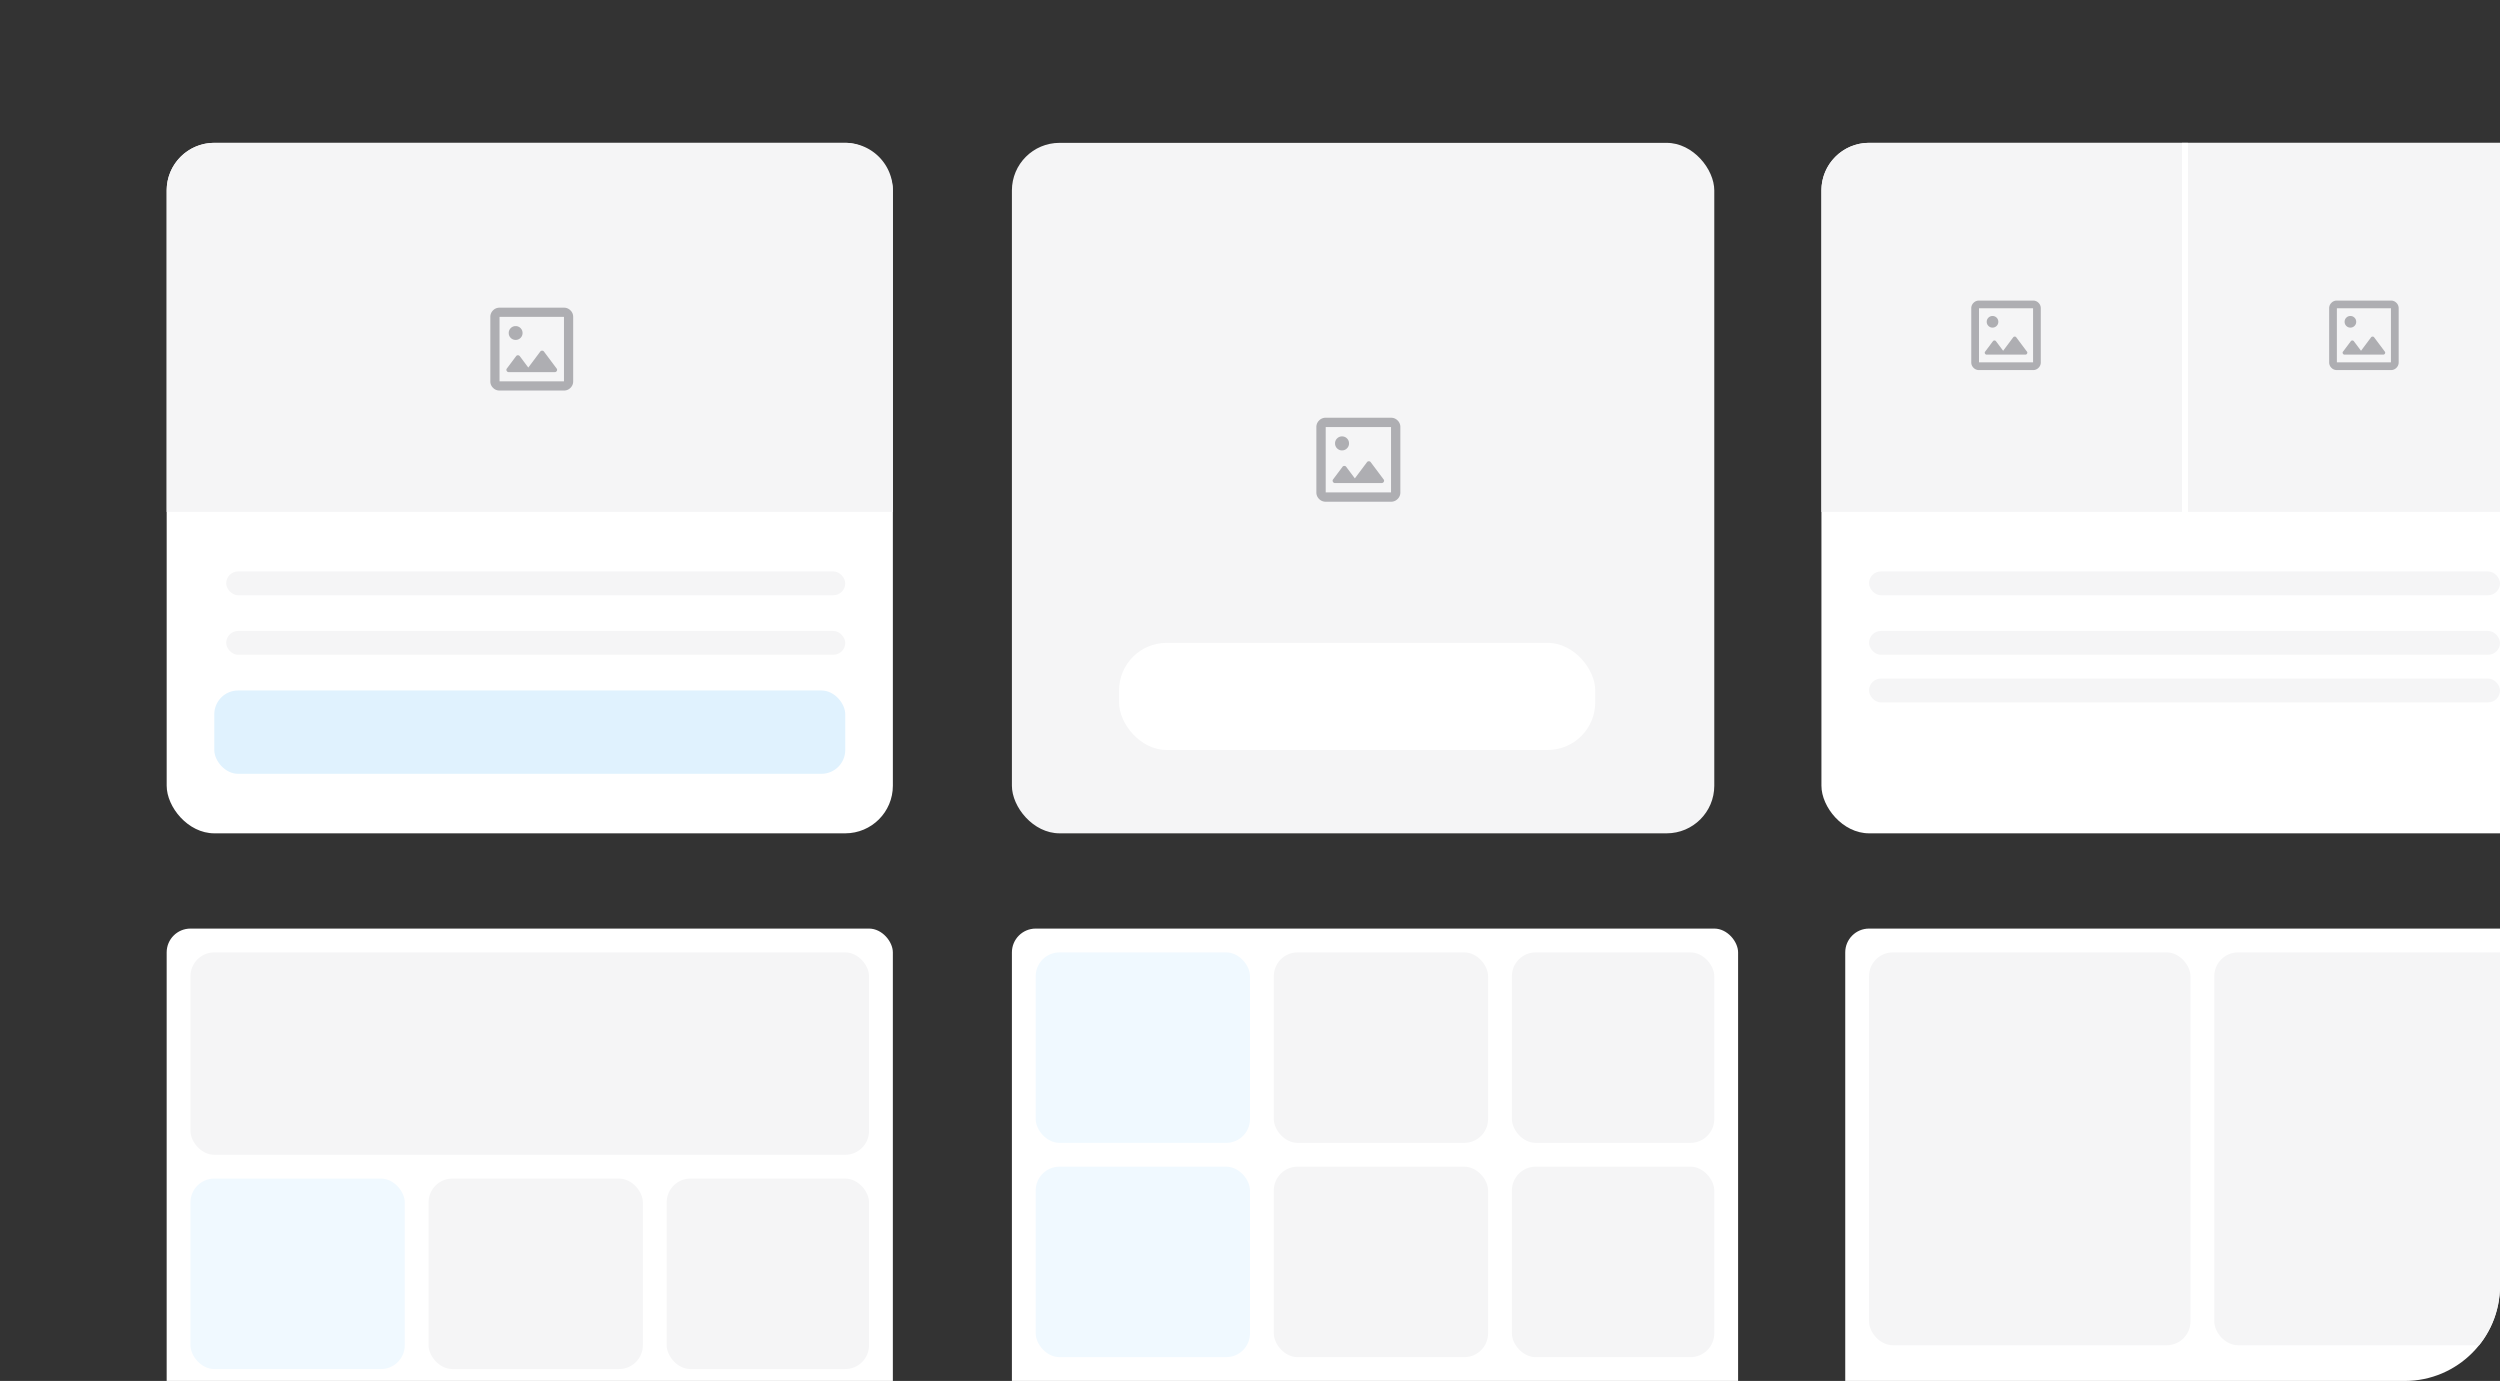
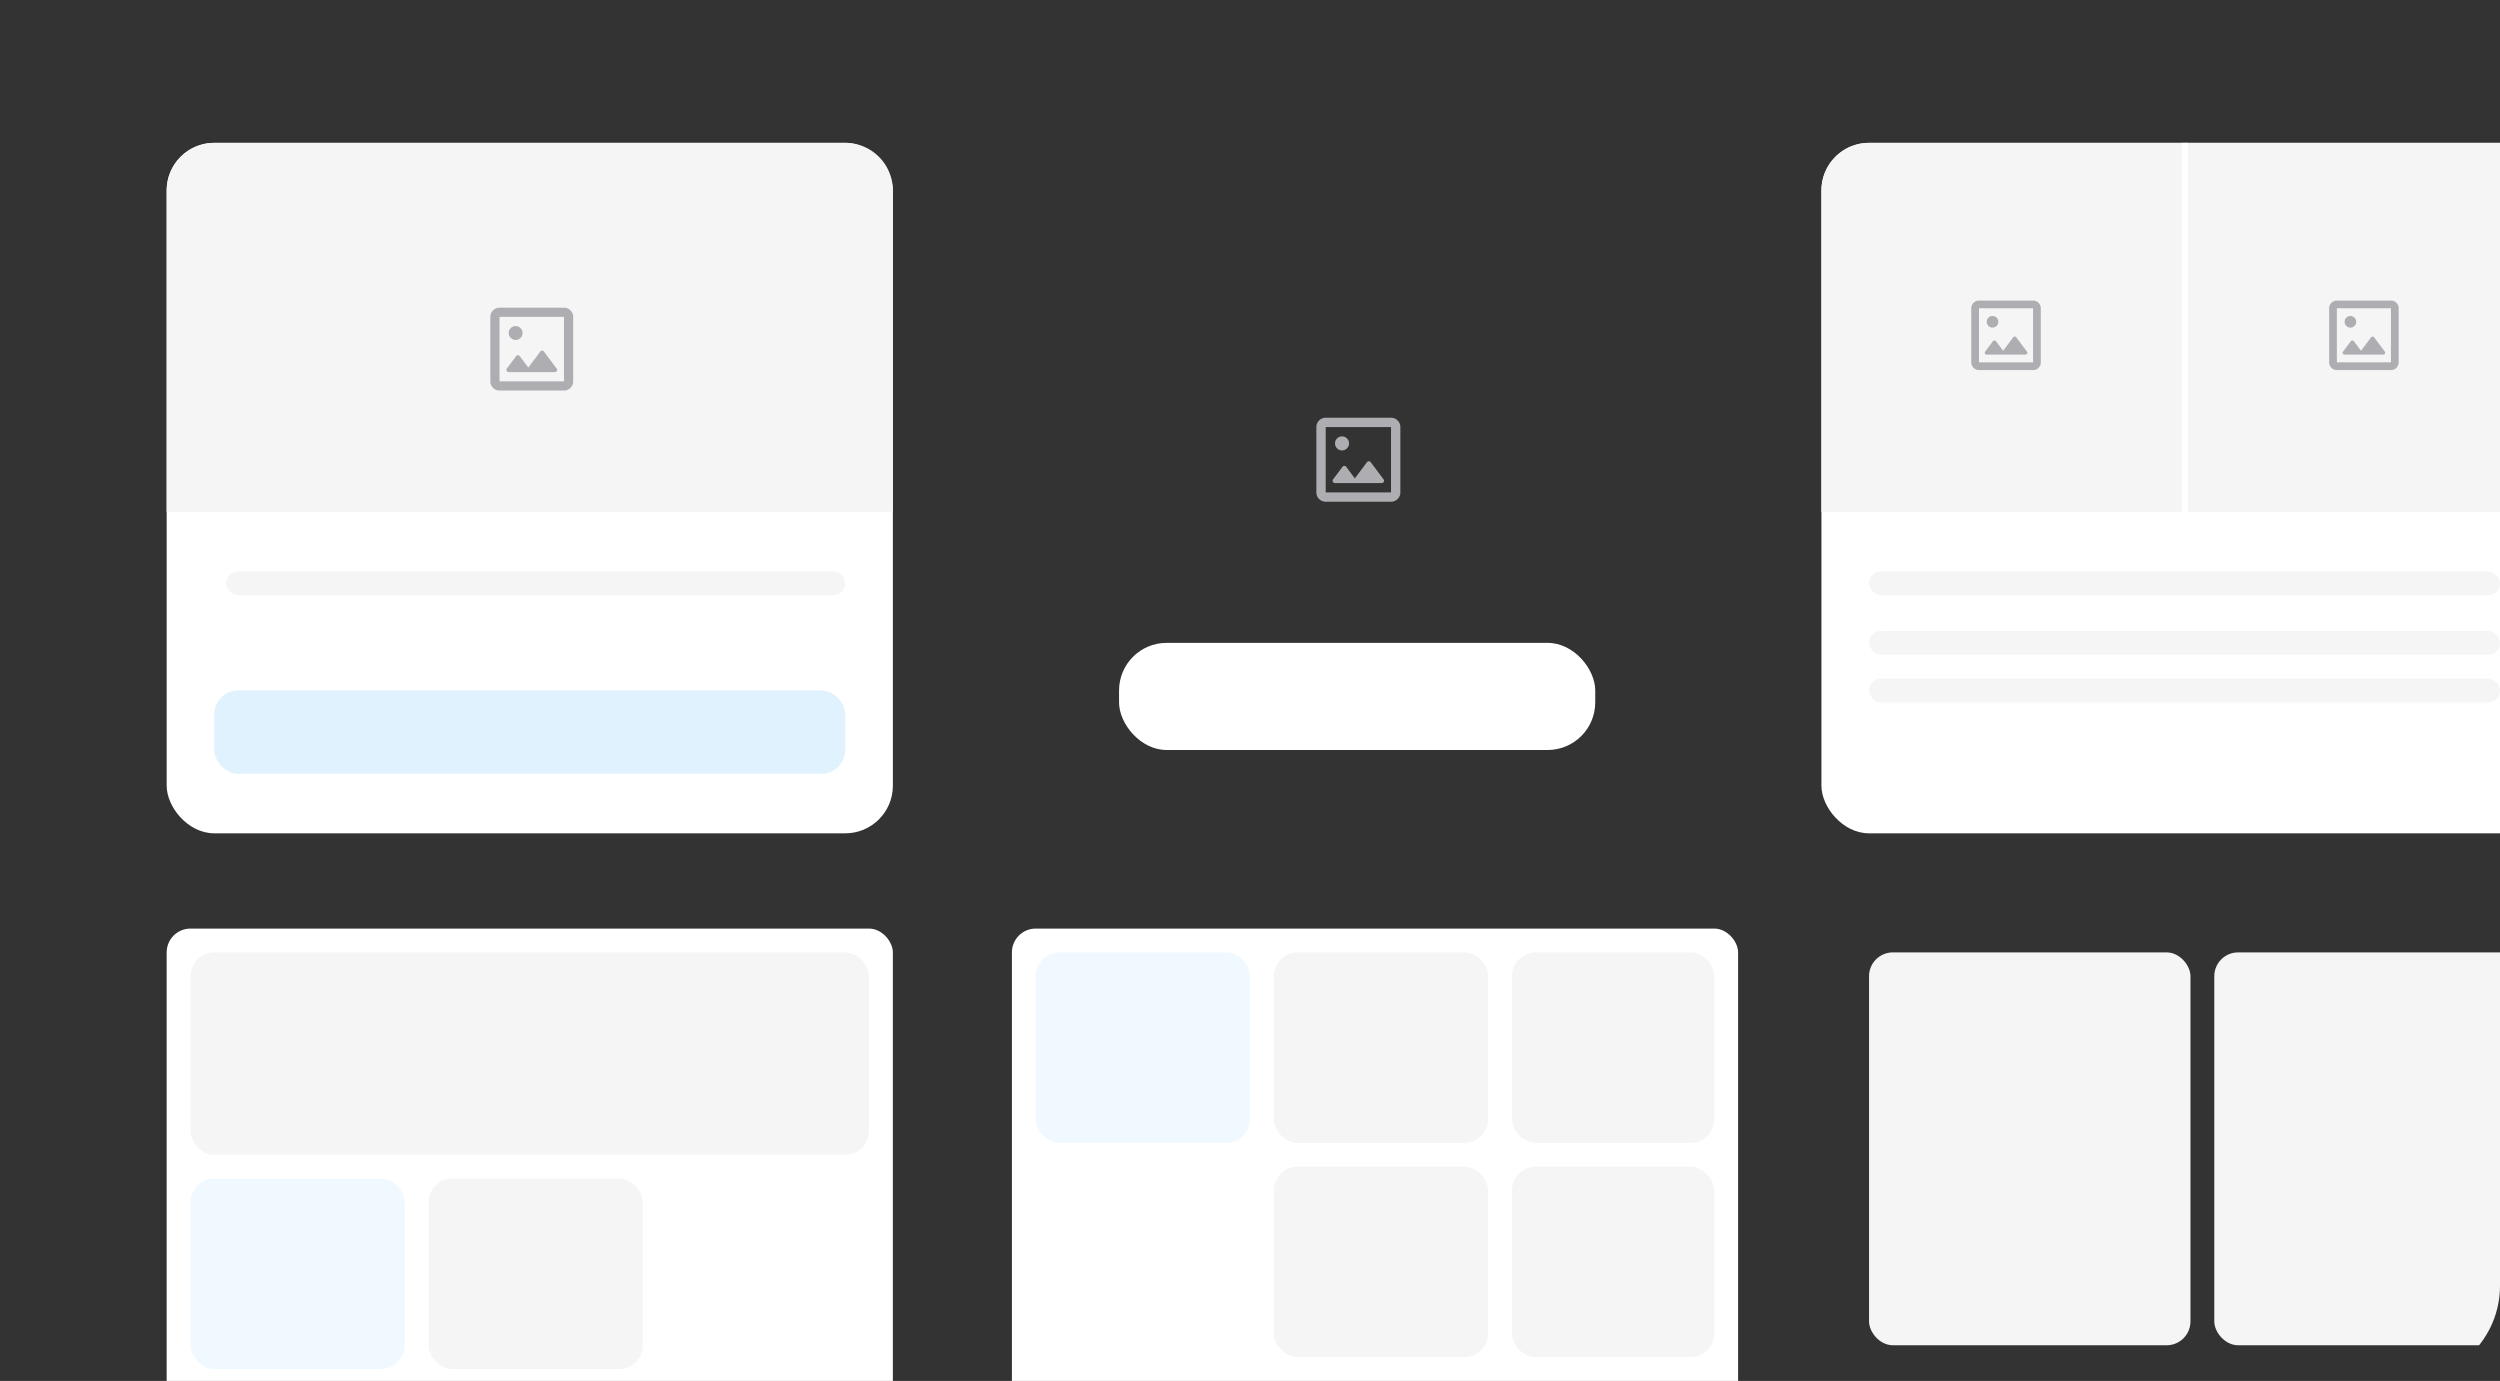
<svg xmlns="http://www.w3.org/2000/svg" width="210" height="116" viewBox="0 0 210 116">
  <rect x="0" y="0" width="210" height="116" fill="#333333" stroke="none" />
  <defs>
    <clipPath id="clip-path">
      <rect id="長方形_20432" data-name="長方形 20432" width="210" height="116" rx="8" transform="translate(663 1920)" fill="#b9e7fe" />
    </clipPath>
  </defs>
  <g id="マスクグループ_59886" data-name="マスクグループ 59886" transform="translate(-663 -1920)" clip-path="url(#clip-path)">
    <g id="グループ_60394" data-name="グループ 60394" transform="translate(-4.999 23.025)">
      <g id="グループ_60387" data-name="グループ 60387" transform="translate(681.999 1908.975)">
        <rect id="長方形_20405" data-name="長方形 20405" width="61" height="58" rx="4" transform="translate(0.001 0)" fill="#fff" />
        <g id="グループ_60386" data-name="グループ 60386" transform="translate(0 0)">
          <path id="長方形_20406" data-name="長方形 20406" d="M4,0H57a4,4,0,0,1,4,4V31a0,0,0,0,1,0,0H0a0,0,0,0,1,0,0V4A4,4,0,0,1,4,0Z" transform="translate(0.001 0)" fill="#f5f5f6" />
          <rect id="長方形_20407" data-name="長方形 20407" width="53" height="7" rx="2" transform="translate(4.001 46)" fill="#e0f2fe" />
          <rect id="長方形_20408" data-name="長方形 20408" width="52" height="2" rx="1" transform="translate(5.001 36)" fill="#f5f5f6" />
-           <rect id="長方形_20409" data-name="長方形 20409" width="52" height="2" rx="1" transform="translate(5.001 41)" fill="#f5f5f6" />
        </g>
        <path id="パス_31645" data-name="パス 31645" d="M120.773-833.041a.744.744,0,0,1-.546-.227.744.744,0,0,1-.227-.546v-5.413a.745.745,0,0,1,.227-.546.745.745,0,0,1,.546-.227h5.413a.745.745,0,0,1,.546.227.745.745,0,0,1,.227.546v5.413a.744.744,0,0,1-.227.546.744.744,0,0,1-.546.227Zm0-.773h5.413v-5.413h-5.413Zm0,0v0Zm.773-.773h3.866a.187.187,0,0,0,.174-.106.17.17,0,0,0-.019-.2l-1.063-1.421a.184.184,0,0,0-.155-.077.184.184,0,0,0-.155.077l-1.005,1.343-.715-.957a.184.184,0,0,0-.155-.077.184.184,0,0,0-.155.077l-.773,1.034a.17.17,0,0,0-.019.2A.187.187,0,0,0,121.547-834.587Zm.58-2.706a.559.559,0,0,0,.411-.169.559.559,0,0,0,.169-.411.56.56,0,0,0-.169-.411.56.56,0,0,0-.411-.169.56.56,0,0,0-.411.169.56.56,0,0,0-.169.411.559.559,0,0,0,.169.411A.559.559,0,0,0,122.126-837.294Z" transform="translate(-92.812 853.846)" fill="#aeaeb2" />
      </g>
      <g id="グループ_60388" data-name="グループ 60388" transform="translate(680.999 1974.939)">
        <rect id="長方形_20410" data-name="長方形 20410" width="61" height="42" rx="2" transform="translate(1 0.037)" fill="#fff" />
        <rect id="長方形_20411" data-name="長方形 20411" width="57" height="17" rx="2" transform="translate(3 2.037)" fill="#f5f5f6" />
        <rect id="長方形_20412" data-name="長方形 20412" width="18" height="16" rx="2" transform="translate(3 21.037)" fill="#f0f9ff" />
        <rect id="長方形_20413" data-name="長方形 20413" width="18" height="16" rx="2" transform="translate(23 21.037)" fill="#f5f5f6" />
-         <rect id="長方形_20414" data-name="長方形 20414" width="17" height="16" rx="2" transform="translate(43 21.037)" fill="#f5f5f6" />
      </g>
      <g id="グループ_60389" data-name="グループ 60389" transform="translate(752.591 1974.939)">
        <rect id="長方形_20415" data-name="長方形 20415" width="61" height="42" rx="2" transform="translate(0.408 0.037)" fill="#fff" />
        <rect id="長方形_20416" data-name="長方形 20416" width="18" height="16" rx="2" transform="translate(2.407 2.037)" fill="#f0f9ff" />
-         <rect id="長方形_20417" data-name="長方形 20417" width="18" height="16" rx="2" transform="translate(2.407 20.037)" fill="#f0f9ff" />
        <rect id="長方形_20418" data-name="長方形 20418" width="18" height="16" rx="2" transform="translate(22.407 2.037)" fill="#f5f5f6" />
        <rect id="長方形_20419" data-name="長方形 20419" width="18" height="16" rx="2" transform="translate(22.407 20.037)" fill="#f5f5f6" />
        <rect id="長方形_20420" data-name="長方形 20420" width="17" height="16" rx="2" transform="translate(42.407 2.037)" fill="#f5f5f6" />
        <rect id="長方形_20421" data-name="長方形 20421" width="17" height="16" rx="2" transform="translate(42.407 20.037)" fill="#f5f5f6" />
      </g>
      <g id="グループ_60390" data-name="グループ 60390" transform="translate(823.184 1974.939)">
-         <rect id="長方形_20422" data-name="長方形 20422" width="62" height="42" rx="2" transform="translate(-0.185 0.037)" fill="#fff" />
        <rect id="長方形_20423" data-name="長方形 20423" width="27" height="33" rx="2" transform="translate(1.815 2.037)" fill="#f5f5f6" />
        <rect id="長方形_20424" data-name="長方形 20424" width="27" height="33" rx="2" transform="translate(30.815 2.037)" fill="#f5f5f6" />
      </g>
      <g id="グループ_60392" data-name="グループ 60392" transform="translate(820.869 1908.975)">
        <rect id="長方形_20425" data-name="長方形 20425" width="61" height="58" rx="4" transform="translate(0.13 0)" fill="#fff" />
        <g id="グループ_60391" data-name="グループ 60391" transform="translate(0 0)">
          <path id="長方形_20426" data-name="長方形 20426" d="M4,0H57a4,4,0,0,1,4,4V31a0,0,0,0,1,0,0H0a0,0,0,0,1,0,0V4A4,4,0,0,1,4,0Z" transform="translate(0.129 0)" fill="#f5f5f6" />
          <rect id="長方形_20427" data-name="長方形 20427" width="53" height="2" rx="1" transform="translate(4.129 36)" fill="#f5f5f6" />
          <rect id="長方形_20428" data-name="長方形 20428" width="53" height="2" rx="1" transform="translate(4.129 41)" fill="#f5f5f6" />
          <rect id="長方形_20429" data-name="長方形 20429" width="53" height="2" rx="1" transform="translate(4.129 45)" fill="#f5f5f6" />
        </g>
        <path id="パス_31646" data-name="パス 31646" d="M120.649-834.161a.625.625,0,0,1-.458-.191.625.625,0,0,1-.191-.458v-4.542a.625.625,0,0,1,.191-.458.625.625,0,0,1,.458-.19h4.542a.625.625,0,0,1,.458.19.625.625,0,0,1,.191.458v4.542a.625.625,0,0,1-.191.458.625.625,0,0,1-.458.191Zm0-.649h4.542v-4.542h-4.542Zm0,0v0Zm.649-.649h3.244a.157.157,0,0,0,.146-.089.143.143,0,0,0-.016-.17l-.892-1.192a.154.154,0,0,0-.13-.065.154.154,0,0,0-.13.065l-.843,1.127-.6-.8a.154.154,0,0,0-.13-.065.154.154,0,0,0-.13.065l-.649.868a.143.143,0,0,0-.016.17A.157.157,0,0,0,121.3-835.458Zm.487-2.271a.469.469,0,0,0,.345-.142.469.469,0,0,0,.142-.345.47.47,0,0,0-.142-.345.469.469,0,0,0-.345-.142.469.469,0,0,0-.345.142.47.47,0,0,0-.142.345.469.469,0,0,0,.142.345A.47.47,0,0,0,121.784-837.729Z" transform="translate(-107.283 853.248)" fill="#aeaeb2" />
        <path id="パス_31647" data-name="パス 31647" d="M120.649-834.161a.625.625,0,0,1-.458-.191.625.625,0,0,1-.191-.458v-4.542a.625.625,0,0,1,.191-.458.625.625,0,0,1,.458-.19h4.542a.625.625,0,0,1,.458.19.625.625,0,0,1,.191.458v4.542a.625.625,0,0,1-.191.458.625.625,0,0,1-.458.191Zm0-.649h4.542v-4.542h-4.542Zm0,0v0Zm.649-.649h3.244a.157.157,0,0,0,.146-.089.143.143,0,0,0-.016-.17l-.892-1.192a.154.154,0,0,0-.13-.065.154.154,0,0,0-.13.065l-.843,1.127-.6-.8a.154.154,0,0,0-.13-.065.154.154,0,0,0-.13.065l-.649.868a.143.143,0,0,0-.016.17A.157.157,0,0,0,121.3-835.458Zm.487-2.271a.469.469,0,0,0,.345-.142.469.469,0,0,0,.142-.345.47.47,0,0,0-.142-.345.469.469,0,0,0-.345-.142.469.469,0,0,0-.345.142.47.47,0,0,0-.142.345.469.469,0,0,0,.142.345A.47.47,0,0,0,121.784-837.729Z" transform="translate(-77.221 853.248)" fill="#aeaeb2" />
        <path id="パス_31648" data-name="パス 31648" d="M26.5,0V31.274" transform="translate(4.168 0)" fill="#fff" stroke="#fff" stroke-width="0.5" />
      </g>
      <g id="グループ_60393" data-name="グループ 60393" transform="translate(752.592 1908.975)">
-         <rect id="長方形_20430" data-name="長方形 20430" width="59" height="58" rx="4" transform="translate(0.407 0)" fill="#f5f5f6" />
        <path id="パス_31649" data-name="パス 31649" d="M120.784-832.945a.755.755,0,0,1-.554-.23.755.755,0,0,1-.23-.554v-5.487a.755.755,0,0,1,.23-.554.755.755,0,0,1,.554-.23h5.487a.755.755,0,0,1,.554.23.755.755,0,0,1,.23.554v5.487a.755.755,0,0,1-.23.554.755.755,0,0,1-.554.23Zm0-.784h5.487v-5.487h-5.487Zm0,0v0Zm.784-.784h3.919a.19.19,0,0,0,.176-.108.173.173,0,0,0-.02-.206l-1.078-1.44a.186.186,0,0,0-.157-.078.186.186,0,0,0-.157.078l-1.019,1.362-.725-.97a.186.186,0,0,0-.157-.078.186.186,0,0,0-.157.078l-.784,1.048a.173.173,0,0,0-.02.206A.19.19,0,0,0,121.568-834.513Zm.588-2.744a.567.567,0,0,0,.416-.172.567.567,0,0,0,.171-.416.567.567,0,0,0-.171-.416.567.567,0,0,0-.416-.171.567.567,0,0,0-.416.171.567.567,0,0,0-.171.416.567.567,0,0,0,.171.416A.567.567,0,0,0,122.156-837.256Z" transform="translate(-94.018 863.09)" fill="#aeaeb2" />
      </g>
      <rect id="長方形_20431" data-name="長方形 20431" width="40" height="9" rx="4" transform="translate(761.999 1950.975)" fill="#fff" />
    </g>
  </g>
</svg>